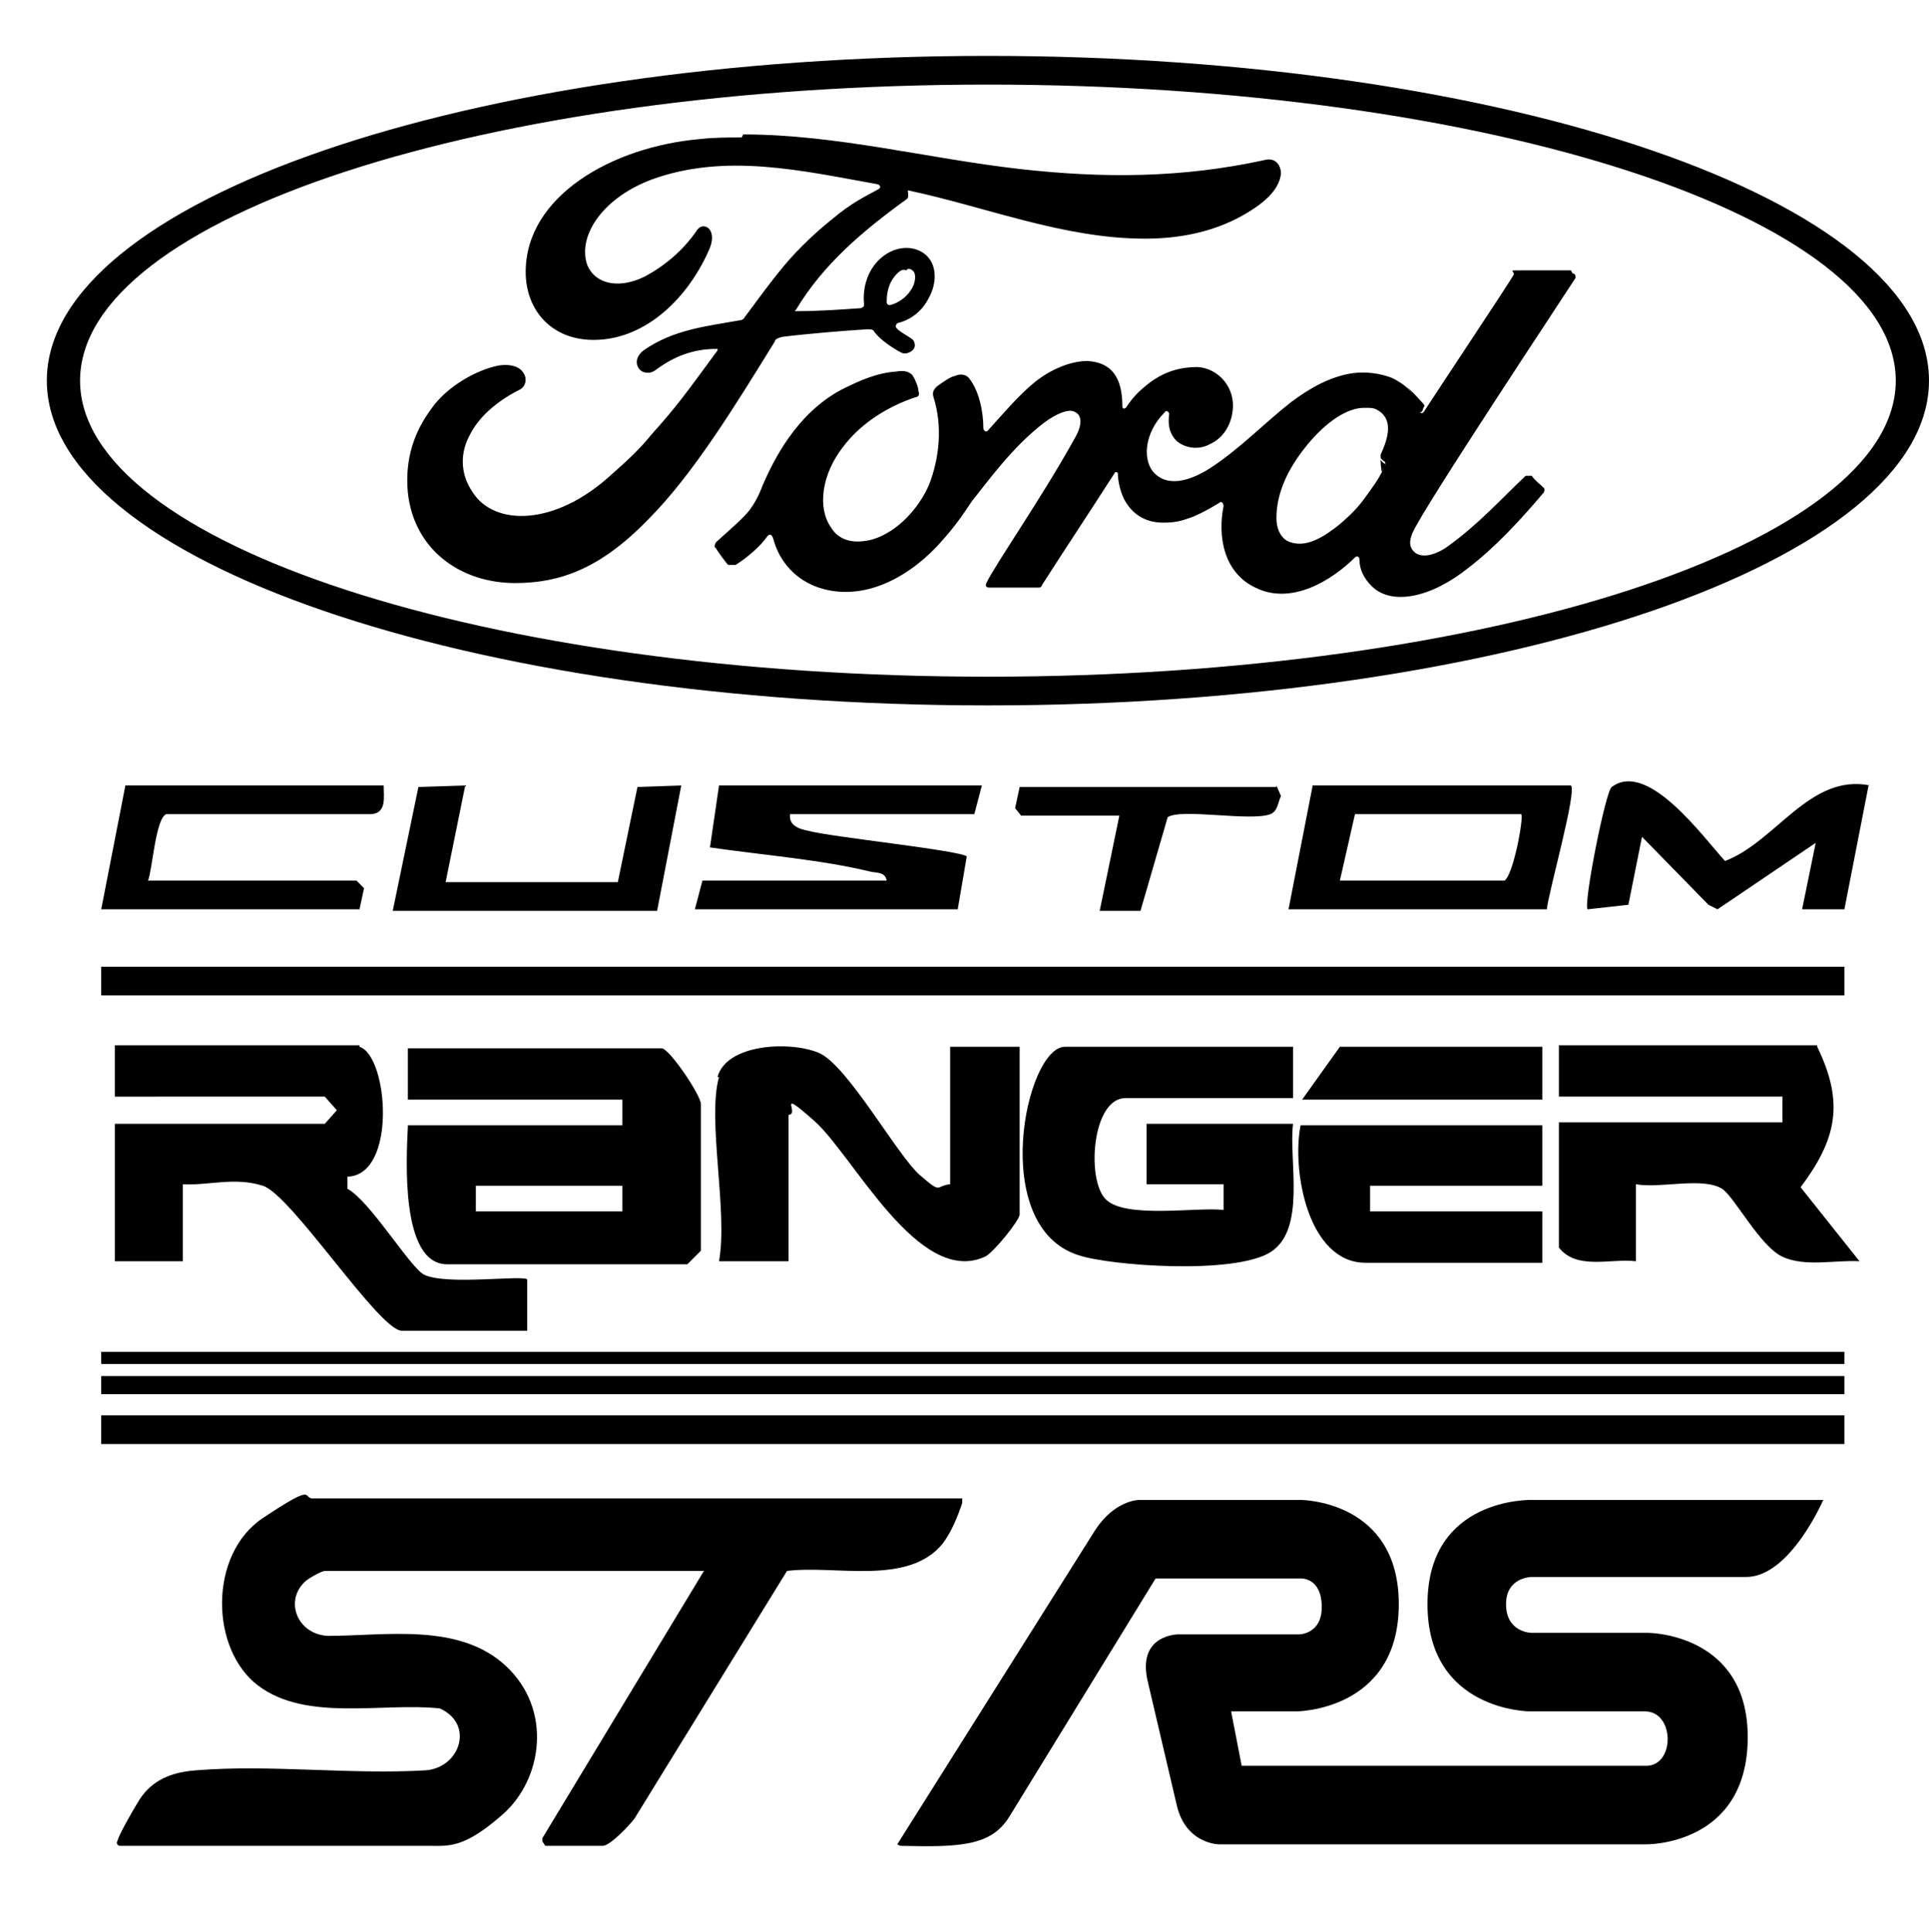
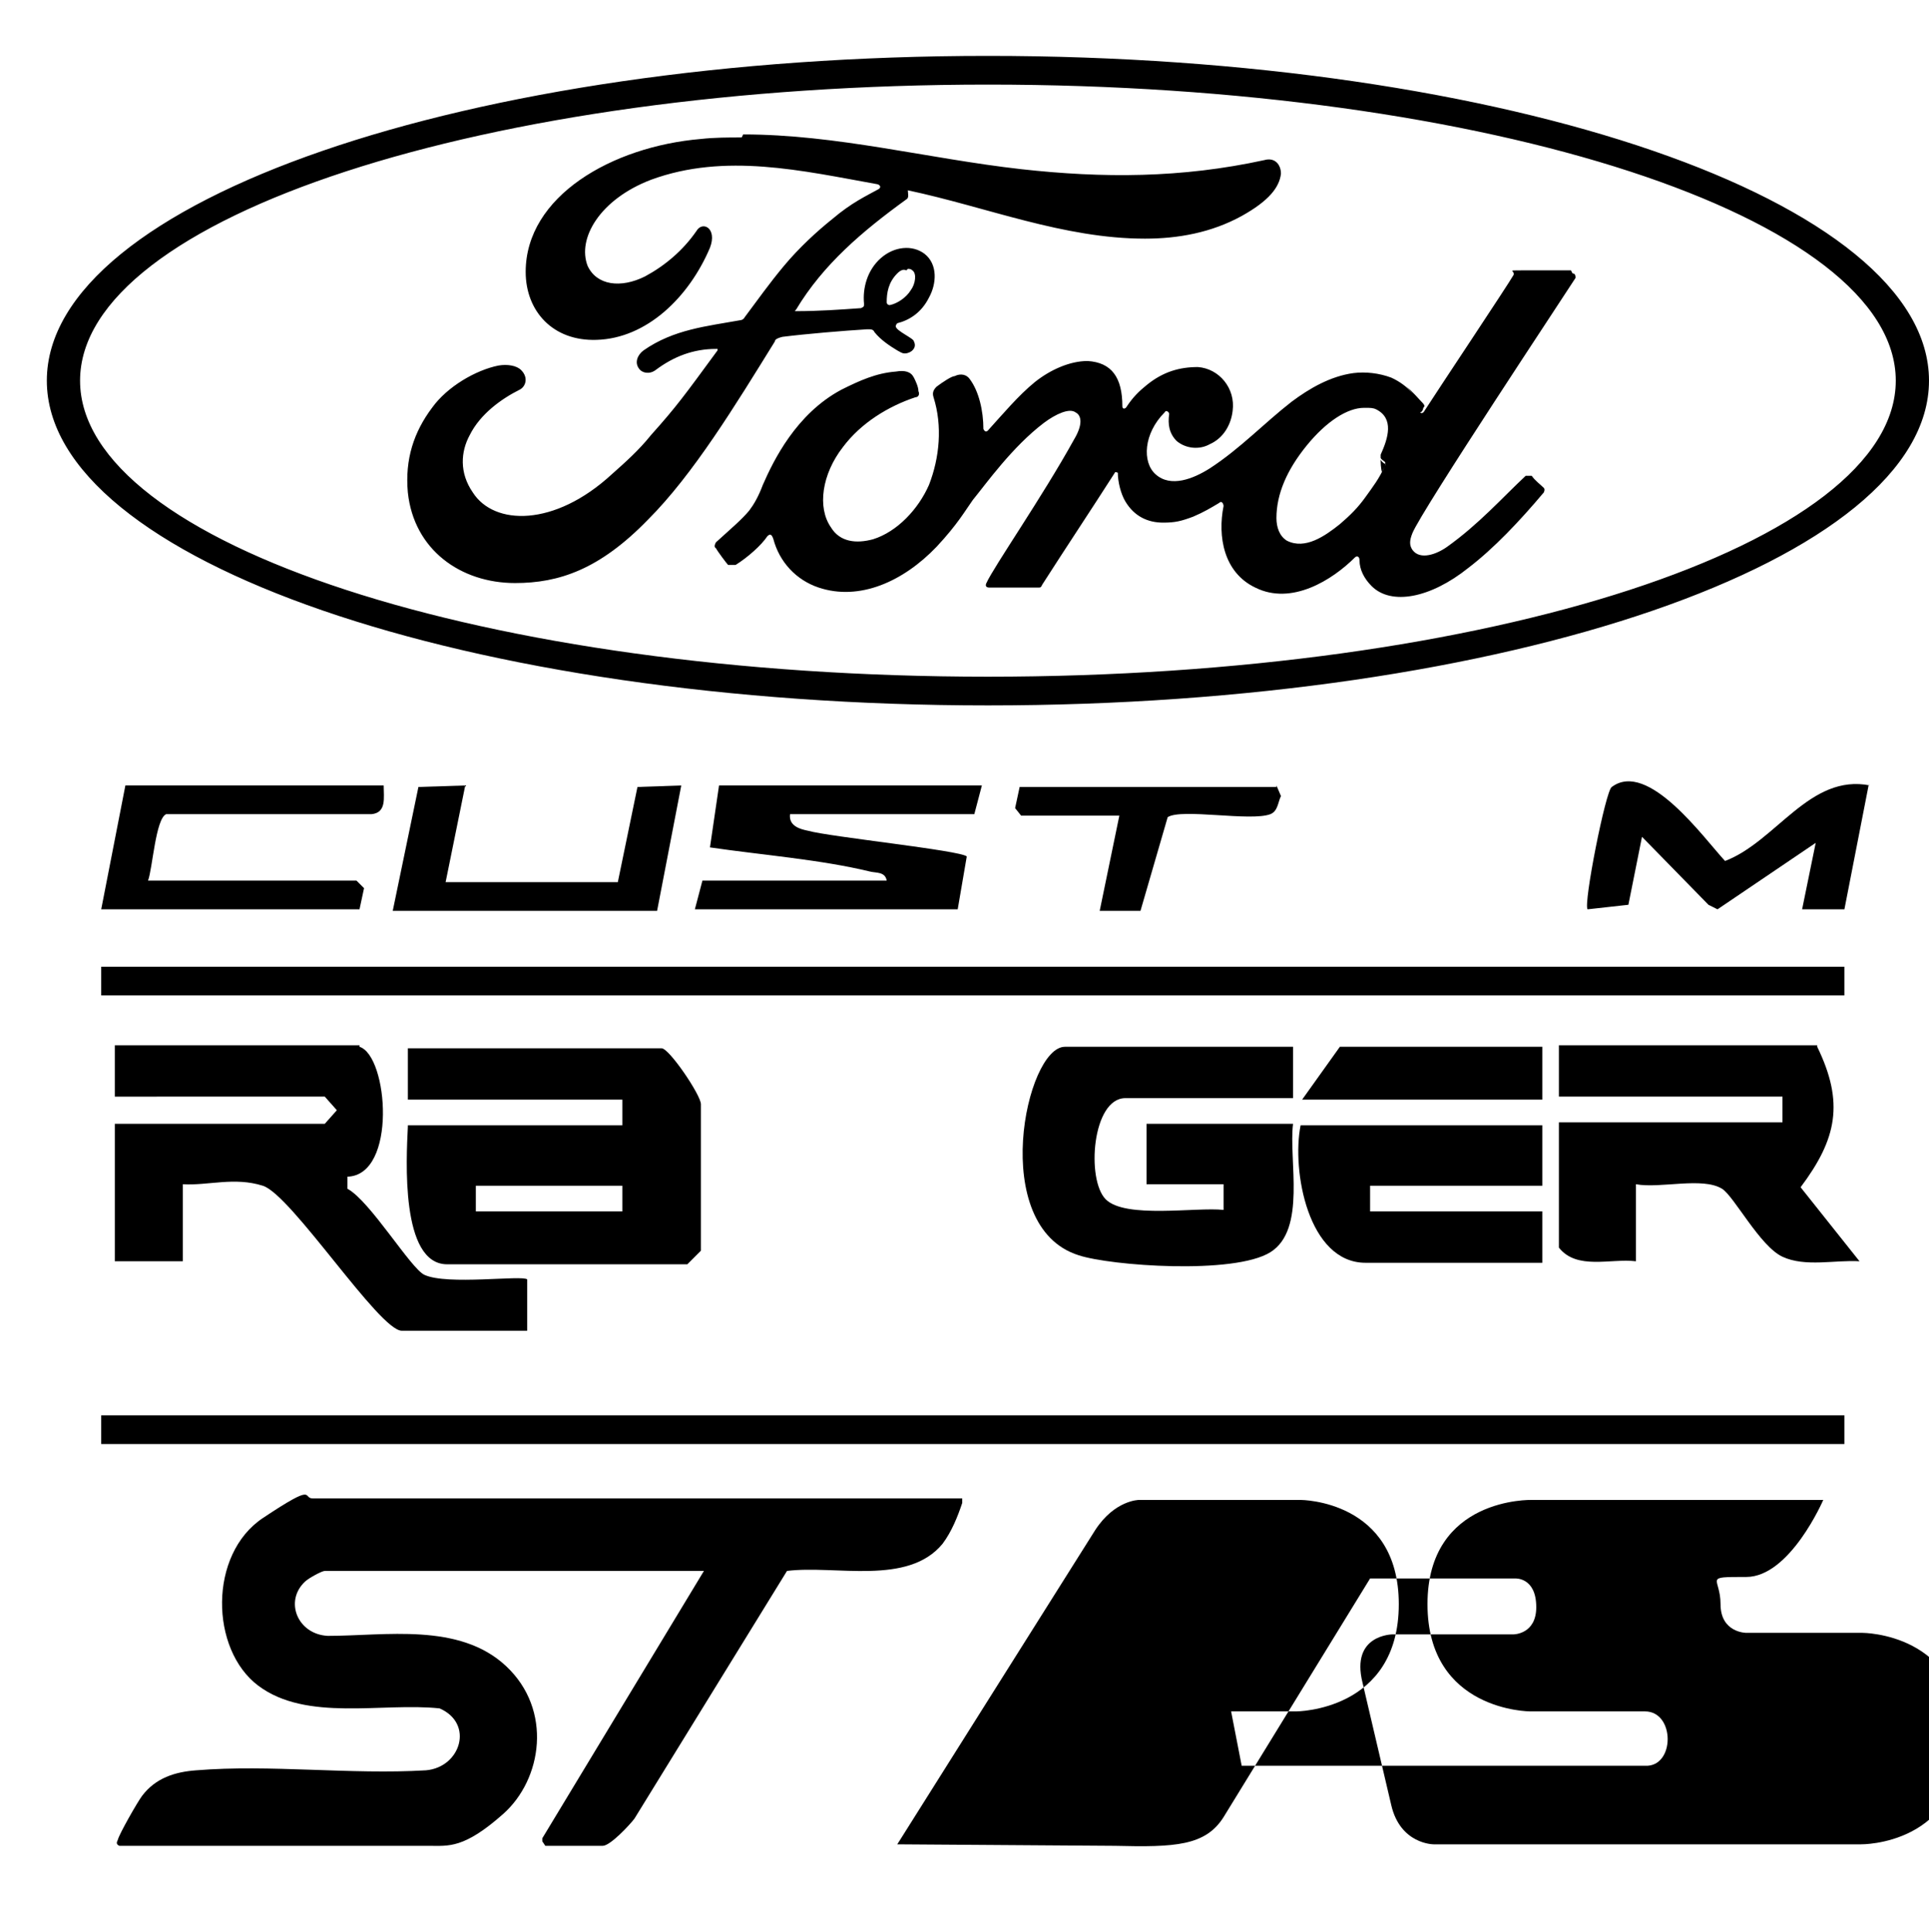
<svg xmlns="http://www.w3.org/2000/svg" id="Layer_1" version="1.1" viewBox="0 0 127.7 127.9">
  <g id="layer1">
    <path id="path3098" d="M91.4,30.4s0,0,0,0c0,0,0,0,0,0,0,.2,0,.6.1.9,0-.1.1-.3.2-.4,0-.1,0-.2,0-.2-.1,0-.3-.2-.3-.3h0Z" />
    <path id="path3119" d="M93.9,27.1c0,.2.2.3.3,0,0,0,0-.1.1-.2,0,0,0-.1-.1-.2-.2-.2-.7-.8-1.2-1.2.5.4.8,1,.8,1.5Z" />
    <path id="path3413" d="M84.6,11s0,0,0,0c0,0,0,0,0,0Z" />
    <path id="path3534" d="M65.4,3.7C31,3.7,3.1,13.3,3.1,25.2s27.9,21.5,62.3,21.5,62.3-9.6,62.3-21.5S99.8,3.7,65.4,3.7ZM65.4,5.6c33.2,0,60.1,8.8,60.1,19.6s-26.9,19.6-60.1,19.6S5.3,36,5.3,25.2,32.2,5.6,65.4,5.6h0ZM49.1,9.1c-.9,0-1.8,0-2.7.1-5.9.5-11.6,3.8-11.6,8.8,0,2.6,1.8,4.6,4.7,4.5,3.3-.1,6.1-2.8,7.5-6.1.5-1.3-.5-1.8-.9-1.1-.9,1.3-2.1,2.3-3.4,3-1.6.8-3.2.6-3.8-.7-.7-1.8.8-4.4,4.2-5.7,4.9-1.8,10-.6,15,.3,0,0,.3.1.1.3-.9.5-1.8.9-3.1,2-1,.8-2.2,1.9-3.2,3.1-1,1.2-1.7,2.2-2.6,3.4-.1.2-.3.2-.3.2-2.2.4-4.4.6-6.4,2-.4.3-.6.8-.3,1.2.2.3.7.4,1.1.1,1.2-.9,2.5-1.4,4-1.4,0,0,0,0,.1,0,0,0,0,0,0,.1-2.2,3-2.7,3.7-4.4,5.6-.8,1-1.7,1.8-2.6,2.6-3.8,3.5-7.8,3.4-9.2,1.2-.9-1.3-.8-2.7-.2-3.8.7-1.4,2.1-2.4,3.3-3,.4-.2.6-.8.1-1.3-.3-.3-.9-.4-1.5-.3-1.5.3-3.4,1.4-4.4,2.8-1.2,1.6-1.8,3.4-1.6,5.6.4,3.8,3.5,6,7.1,6,2.9,0,5.6-.9,8.8-4.2,3-3,5.8-7.6,8.4-11.8,0-.1.1-.2.5-.3,1.6-.2,4-.4,5.6-.5.3,0,.4,0,.5.2.4.5,1,.9,1.5,1.2.2.1.3.2.5.2.2,0,.4-.1.5-.2.2-.2.2-.4.1-.6,0-.2-1.2-.7-1.2-1,0-.1.1-.2.1-.2.8-.2,1.6-.7,2.1-1.7.5-.9.6-2.2-.3-2.9-.8-.6-2-.5-2.9.3-.9.8-1.2,2-1.1,3,0,.2,0,.2-.2.3-1.4.1-2.8.2-4.3.2-.1,0-.1,0,0-.1,1.8-3,4.4-5.2,7.3-7.3.2-.1.1-.4.1-.6,5.2,1.1,10.3,3.2,15.7,3.2,2.2,0,4.4-.4,6.4-1.5,1.8-1,2.5-1.9,2.6-2.8,0-.6-.4-1.1-1.1-.9-5.5,1.2-10.7,1.2-16.1.6-6.2-.7-12.2-2.3-18.4-2.3ZM60.1,17.8c.1,0,.2,0,.3.1.3.2.2.9-.1,1.3-.3.5-.9.9-1.4,1,0,0-.2,0-.2-.2,0-.6.1-1.3.7-1.9.2-.2.4-.3.6-.2ZM104,17.9c-1,0-2.3,0-3.3,0s-.4,0-.5.3c-.4.7-5,7.6-5.9,9-.1.2-.3.2-.3,0,0-.8-.8-1.7-1.9-2.2-.8-.3-1.7-.4-2.5-.3-1.5.2-2.9,1-4.1,1.9-1.8,1.4-3.4,3.1-5.4,4.4-1.1.7-2.6,1.3-3.6.4-.9-.8-.8-2.7.6-4.1.1-.2.3,0,.3.1-.1.7,0,1.3.5,1.8.6.5,1.5.6,2.2.2.9-.4,1.4-1.3,1.5-2.2.2-1.5-.9-2.8-2.3-2.9-1.2,0-2.3.3-3.4,1.2-.5.4-.9.8-1.3,1.4-.1.2-.3.2-.3,0,0-1.9-.7-2.9-2.3-3-1.2,0-2.5.6-3.5,1.4-1.1.9-2.1,2.1-3.1,3.2-.1.1-.2.1-.3-.1,0-1.2-.3-2.5-.9-3.3-.2-.3-.6-.4-1-.2-.2,0-.8.4-1.2.7-.2.2-.3.4-.2.7.6,1.9.4,4-.3,5.8-.7,1.6-2.1,3.1-3.7,3.6-1.1.3-2.2.2-2.8-.8-.9-1.3-.6-3.5.8-5.3,1.2-1.6,3-2.7,4.8-3.3.2,0,.3-.2.2-.4,0-.3-.2-.7-.3-.9-.2-.4-.6-.5-1.2-.4-1.3.1-2.4.6-3.6,1.2-3,1.6-4.5,4.7-5.2,6.3-.3.8-.6,1.3-.9,1.7-.5.6-1.1,1.1-2.2,2.1,0,0-.2.3,0,.4.1.2.7,1,.8,1.1.2,0,.4,0,.5,0,.8-.5,1.7-1.3,2.1-1.9.2-.2.3-.1.4.2.4,1.5,1.5,2.7,3,3.2,2.7.9,5.6-.4,7.8-2.7,1.4-1.5,1.9-2.4,2.4-3.1.9-1.1,2.6-3.5,4.7-5.1.8-.6,1.7-1,2.1-.7.4.2.5.8-.1,1.8-2.1,3.8-5.3,8.4-5.8,9.5-.1.2,0,.3.2.3,1.1,0,2.2,0,3.2,0,.2,0,.2,0,.3-.2,1.6-2.5,3.2-4.9,4.8-7.4,0-.1.2,0,.2,0,0,.6.2,1.4.5,1.9.6,1,1.5,1.4,2.5,1.4.8,0,1.2-.1,2-.4.7-.3,1.2-.6,1.7-.9.2-.2.3.1.3.2-.4,2,0,4.4,2.1,5.4,2.4,1.2,5.1-.5,6.6-2,.1-.1.3-.1.3.2,0,.6.3,1.2.8,1.7,1.3,1.3,3.9.8,6.4-1.2,1.7-1.3,3.4-3.1,5-5,0,0,.1-.2,0-.3-.2-.2-.6-.5-.8-.8-.1,0-.3,0-.4,0-1.6,1.5-3.1,3.2-5.2,4.7-.7.5-1.8.9-2.3.2-.2-.3-.2-.6,0-1.1.6-1.5,10.3-16.1,10.8-16.9,0-.1,0-.3-.2-.3h0ZM90.4,27c.3,0,.5,0,.7.1,1.2.6.8,1.9.3,3,0,0,0,.2,0,.2,0,.1.2.2.3.3,0,0,0,0,0,.2-.4.9-.8,1.4-1.3,2.1-.5.7-1,1.2-1.7,1.8-1,.8-2.3,1.7-3.5,1.1-.5-.3-.7-.9-.7-1.5,0-1.6.7-3.2,2-4.8,1.3-1.6,2.7-2.5,3.8-2.5Z" />
  </g>
  <path d="M63.7,99.2v.3c-.3.9-.7,1.9-1.3,2.7-2.3,2.8-7.1,1.4-10.3,1.8l-10.1,16.4c-.3.4-1.6,1.8-2.1,1.8h-3.8l-.2-.3v-.2c0,0,10.7-17.7,10.7-17.7h-25.1c-.2,0-1.1.5-1.3.7-1.4,1.3-.5,3.5,1.5,3.6,3.8,0,8.7-.9,11.8,2s2.4,7.5-.2,9.8-3.6,2.1-4.9,2.1H7.9c-.2-.1-.2-.2-.1-.4.1-.4,1.3-2.5,1.6-2.9.9-1.2,2.2-1.6,3.6-1.7,4.9-.4,10.2.3,15.2,0,2.3-.2,3.2-3.1.9-4.1-3.8-.4-8.8.9-12-1.5s-3.3-8.7.3-11.1,2.6-1.3,3.3-1.3h43.1Z" />
-   <path d="M59.4,122.1l13.1-20.8c1.3-2,2.9-2,2.9-2h10.7s6.5,0,6.5,6.9c0,7.1-6.8,7.1-6.8,7.1h-4.3s.7,3.6.7,3.6h26.7c2,.1,2-3.6,0-3.6h-7.6s-6.8,0-6.8-7.1,6.9-6.9,6.9-6.9h19.3s-2.2,5.1-5.1,5.1h-14.2s-1.7,0-1.7,1.8c0,1.9,1.7,1.9,1.7,1.9h7.7s6.6,0,6.6,6.9c0,7.2-6.7,7.1-6.7,7.1h-28.3s-2.2,0-2.8-2.6l-1.9-8.1c-.8-3.2,2-3.2,2-3.2h8s1.5,0,1.5-1.8c0-2-1.4-1.9-1.4-1.9h-9.6s-9.7,15.8-9.7,15.8c-1.2,1.9-3.2,2-7.2,1.9Z" />
+   <path d="M59.4,122.1l13.1-20.8c1.3-2,2.9-2,2.9-2h10.7s6.5,0,6.5,6.9c0,7.1-6.8,7.1-6.8,7.1h-4.3s.7,3.6.7,3.6h26.7c2,.1,2-3.6,0-3.6h-7.6s-6.8,0-6.8-7.1,6.9-6.9,6.9-6.9h19.3s-2.2,5.1-5.1,5.1s-1.7,0-1.7,1.8c0,1.9,1.7,1.9,1.7,1.9h7.7s6.6,0,6.6,6.9c0,7.2-6.7,7.1-6.7,7.1h-28.3s-2.2,0-2.8-2.6l-1.9-8.1c-.8-3.2,2-3.2,2-3.2h8s1.5,0,1.5-1.8c0-2-1.4-1.9-1.4-1.9h-9.6s-9.7,15.8-9.7,15.8c-1.2,1.9-3.2,2-7.2,1.9Z" />
  <g>
    <path d="M27,74.5h14.2v-1.7h-14.2v-3.4h16.8c.5,0,2.6,3.1,2.6,3.7v9.7l-.9.9h-15.9c-3.1,0-2.7-7-2.6-9.1ZM41.2,78.5h-9.7v1.7h9.7v-1.7Z" />
    <path d="M23.8,69.3c1.9.6,2.5,8.5-.8,8.6v.8c1.5.8,4.2,5.3,5.1,5.7,1.5.7,6.5,0,6.8.3v3.4h-8.3c-1.5,0-7.3-9-9.2-9.6s-3.6,0-5.3-.1v5.1s-4.5,0-4.5,0v-9.1h13.9l.8-.9-.8-.9H7.6v-3.4h16.2Z" />
    <path d="M85.6,69.3v3.4h-11.1c-2.2,0-2.6,5.4-1.3,6.7s6,.5,7.8.7v-1.7s-5.1,0-5.1,0v-4h9.7c-.3,2.4.9,7-1.5,8.5s-10.6.9-12.7.2c-6-1.9-3.5-13.8-.9-13.8h15.1Z" />
    <path d="M120.3,69.3c1.8,3.7,1.3,6.1-1.1,9.3l3.9,4.9c-1.6-.1-3.6.4-5.1-.3s-3.2-4-4-4.5c-1.3-.8-4.1,0-5.7-.3v5.1c-1.7-.2-3.9.6-5.1-.9v-8.3h14.8v-1.7h-14.8v-3.4h17.1Z" />
-     <path d="M47.5,71.3c.6-2.2,4.8-2.4,6.7-1.6s5.2,6.8,6.7,8.1,1,.7,2,.6v-9.1h4.6v11.1c0,.4-1.8,2.6-2.3,2.8-4.4,2-8.7-6.7-11.3-9s-.9-.4-1.7-.4v9.7h-4.6c.6-3.3-.8-9.4,0-12.2Z" />
    <path d="M102.1,74.5v4h-11.4v1.7h11.4v3.4h-11.7c-3.8,0-4.9-6.1-4.3-9.1h15.9Z" />
    <polygon points="102.1 69.3 102.1 72.8 86.2 72.8 88.7 69.3 102.1 69.3" />
  </g>
  <g>
    <path d="M65,52l-.5,1.9h-12.2c-.1.8.7,1,1.2,1.1,1.4.4,10.1,1.3,10.5,1.7l-.6,3.5h-17.4l.5-1.9h12.2c-.1-.6-.7-.5-1.1-.6-3.3-.8-7.2-1.1-10.6-1.6l.6-4.1h17.4Z" />
-     <path d="M104,52c.4.4-1.5,7.1-1.6,8.2h-17.1l1.6-8.2h17.1ZM100.8,53.9h-11.1l-1,4.4h10.9c.6-.4,1.3-4.3,1.1-4.4Z" />
    <path d="M123.7,52l-1.6,8.2h-2.8s.9-4.4.9-4.4l-6.5,4.4-.6-.3-4.4-4.5-.9,4.5-2.7.3c-.3-.3,1.2-7.9,1.6-8.1,2.4-1.8,6.1,3.4,7.5,4.9,3.4-1.3,5.6-5.8,9.6-5Z" />
    <path d="M25.4,52c0,.8.2,1.8-.8,1.9h-13.6c-.7.3-.9,3.6-1.2,4.4h13.8l.5.5-.3,1.4H6.7l1.6-8.2h17.1Z" />
    <polygon points="26 60.3 27.7 52.1 30.8 52 29.5 58.4 40.9 58.4 42.2 52.1 45.1 52 43.5 60.3 26 60.3" />
    <path d="M84.5,52l.3.7c-.2.4-.2,1-.7,1.2-1.3.5-5.9-.4-6.8.2l-1.8,6.2h-2.7s1.3-6.3,1.3-6.3h-6.5l-.4-.5.3-1.4h17Z" />
  </g>
  <rect x="6.7" y="64" width="115.4" height="1.9" />
  <rect x="6.7" y="93.7" width="115.4" height="1.9" />
-   <rect x="6.7" y="91.1" width="115.4" height="1.2" />
-   <rect x="6.7" y="89.5" width="115.4" height=".8" />
</svg>